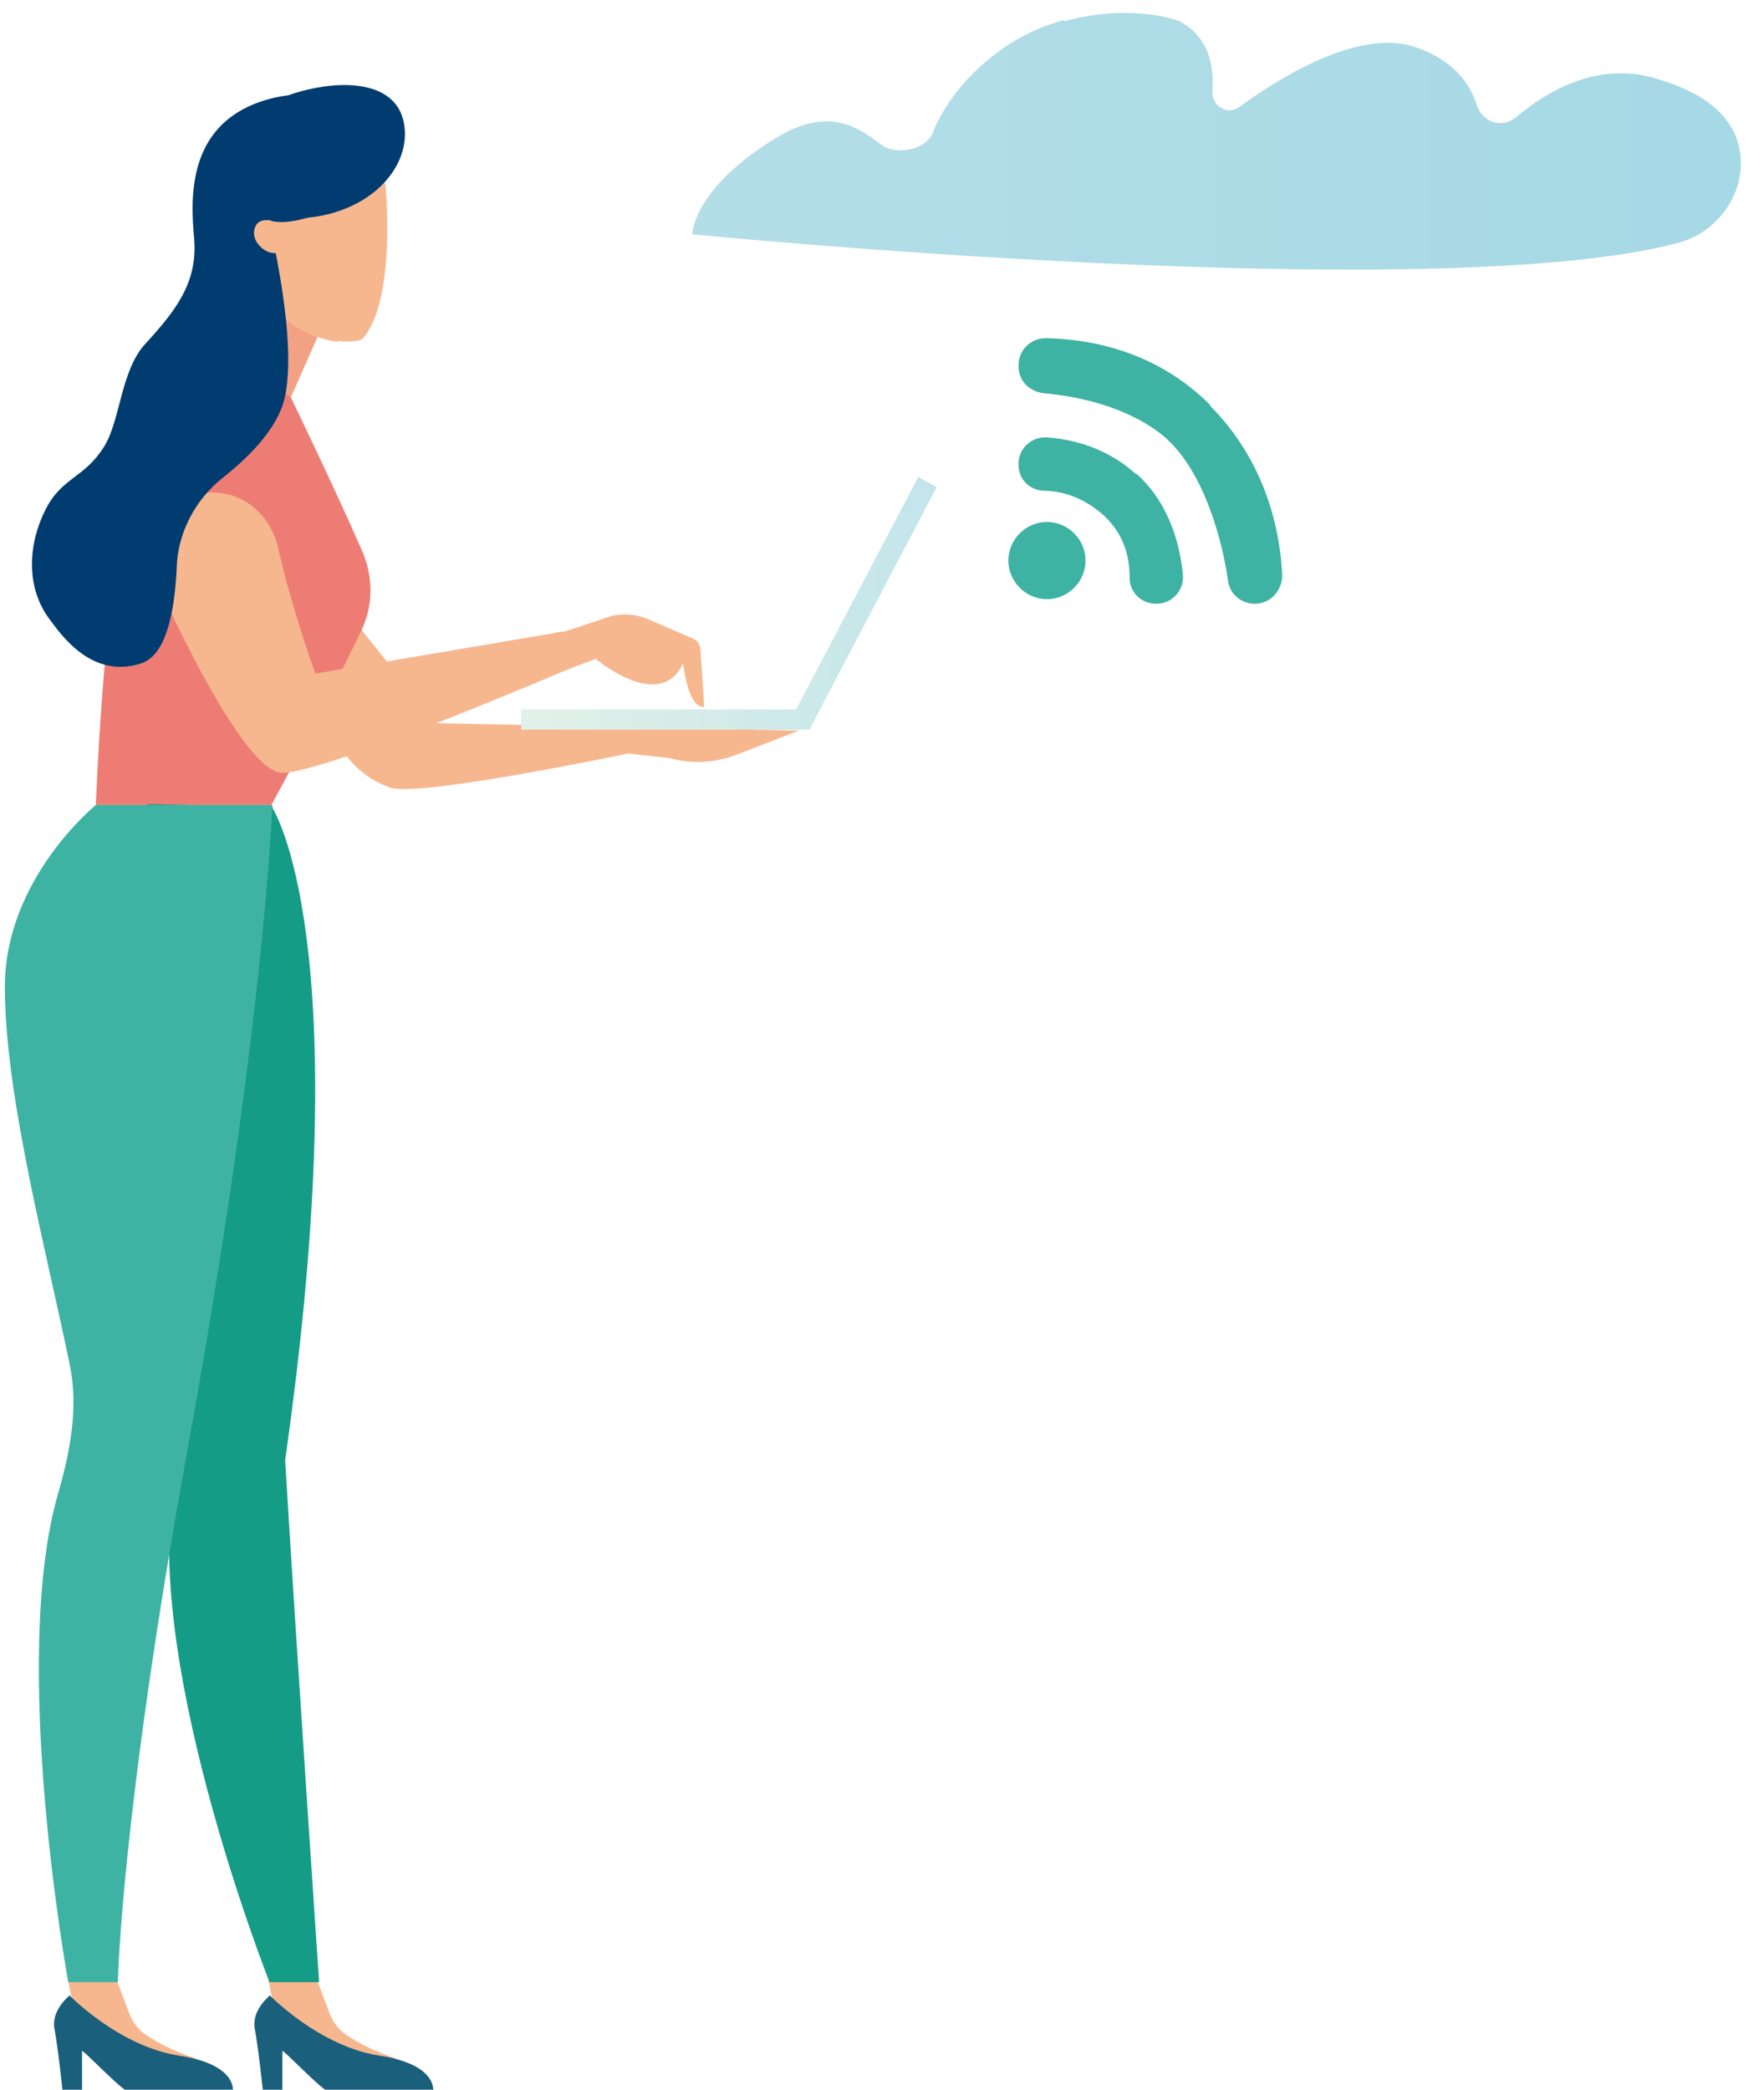
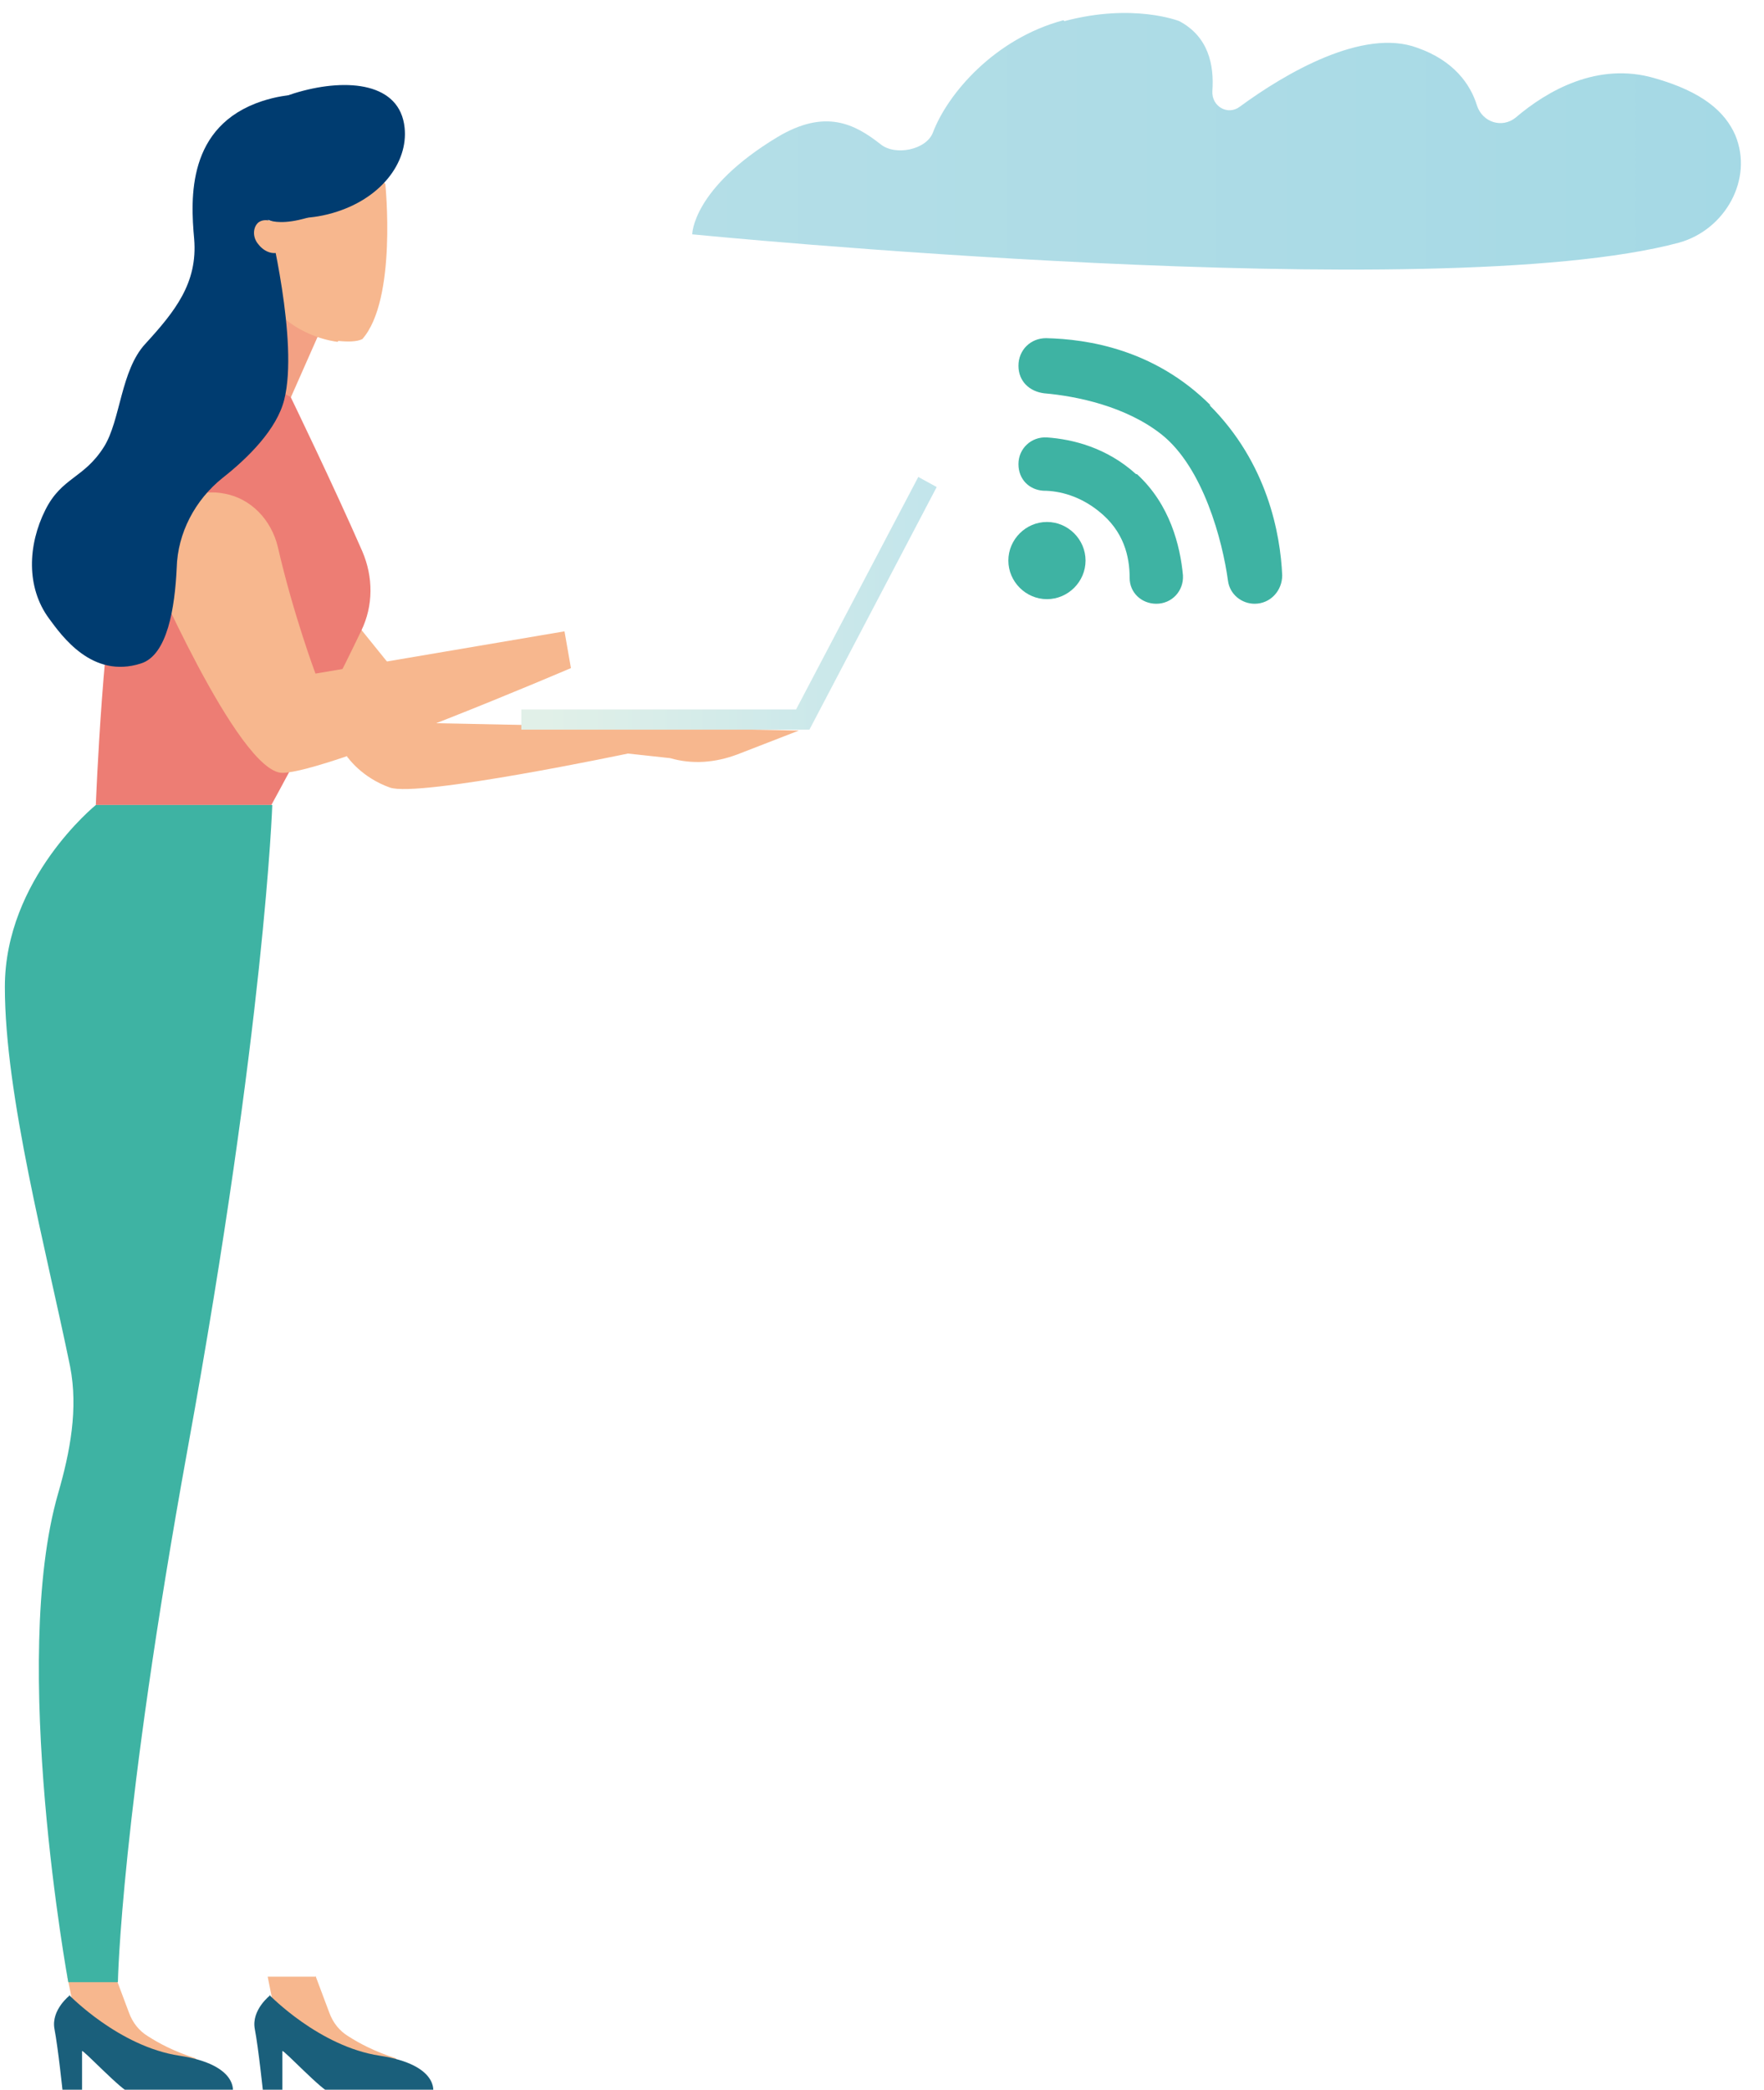
<svg xmlns="http://www.w3.org/2000/svg" width="67.7mm" height="80.2mm" version="1.1" viewBox="0 0 191.9 227.4">
  <defs>
    <style>
      .cls-1 {
        fill: #f7b78e;
      }

      .cls-2 {
        fill: url(#Nepojmenovaný_přechod_6);
      }

      .cls-3 {
        fill: #1a5f7b;
      }

      .cls-4 {
        fill: #ed7d74;
      }

      .cls-5 {
        fill: none;
      }

      .cls-6 {
        fill: url(#Nepojmenovaný_přechod_2);
      }

      .cls-7 {
        fill: #003c70;
      }

      .cls-8 {
        fill: #f3a184;
      }

      .cls-9 {
        fill: #3eb3a3;
      }

      .cls-10 {
        fill: #159c87;
      }

      .cls-11 {
        clip-path: url(#clippath);
      }
    </style>
    <clipPath id="clippath">
      <polygon class="cls-5" points="86.6 77.2 56.7 77.2 56.7 79.5 88 79.5 101.9 53 99.9 51.9 86.6 77.2" />
    </clipPath>
    <linearGradient id="Nepojmenovaný_přechod_2" data-name="Nepojmenovaný přechod 2" x1="-185.8" y1="558.2" x2="-183.1" y2="558.2" gradientTransform="translate(3180.8 9450.4) scale(16.8 -16.8)" gradientUnits="userSpaceOnUse">
      <stop offset="0" stop-color="#e1f0e8" />
      <stop offset="1" stop-color="#c0e4eb" />
    </linearGradient>
    <linearGradient id="Nepojmenovaný_přechod_6" data-name="Nepojmenovaný přechod 6" x1="75.3" y1="15.2" x2="189.4" y2="15.2" gradientUnits="userSpaceOnUse">
      <stop offset="0" stop-color="#b4dee7" />
      <stop offset="1" stop-color="#a5d9e5" />
    </linearGradient>
  </defs>
  <g>
    <g id="Vrstva_1">
      <polygon class="cls-8" points="34.6 36.5 30.8 45.1 24.5 39.5 28.9 27 34.6 36.5" />
      <path class="cls-1" d="M36.8,37.1c1,.1,2,.1,2.6-.2,3.8-4.3,2.5-16.9,2.5-16.9l-4.4-3.8-6.8,3.2-1.8,6.9c-.5,2.3.2,6.3,1.7,8.1,1.7,1.5,3.9,2.5,6.1,2.8" />
      <path class="cls-1" d="M37.8,82.4s1.5,2.2,4.6,3.3c3.1,1.1,25.9-3.7,25.9-3.7l4.6.5c2.4.7,4.9.5,7.3-.4l6.7-2.6-39.4-.8-15.1-18.7,5.4,22.5Z" />
      <path class="cls-4" d="M24.5,39.5s-9.1,11.7-11.2,19.3c-2.1,7.7-2.9,28.8-2.9,28.8h19.1s5.5-10,9.8-19c1.3-2.7,1.3-5.8.1-8.6-3.1-7.1-7.8-16.8-7.8-16.8l-7.1-3.7Z" />
      <path class="cls-1" d="M34.3,215l1.5,4c.4,1.1,1.1,2,2.1,2.6,1.1.7,2.7,1.6,5.2,2.4-3,2.6-7.9-.1-10.7-2-1.3-.9-2.3-2.3-2.7-3.9l-.6-3h5.2Z" />
      <path class="cls-3" d="M29.4,217.1s-2.1,1.6-1.7,3.7c.4,2.1.9,6.9.9,6.9h2.1v-4.5c0-.3,4.5,4.5,5.2,4.5h11.2s.7-3-5.8-4c-6.6-1-12-6.6-12-6.6" />
      <path class="cls-1" d="M12.5,215l1.5,4c.4,1.1,1.1,2,2.1,2.6,1.1.7,2.7,1.6,5.2,2.4-3,2.6-7.9-.1-10.7-2-1.3-.9-2.3-2.3-2.7-3.9l-.6-3h5.2Z" />
      <path class="cls-3" d="M7.6,217.1s-2.1,1.6-1.7,3.7c.4,2.1.9,6.9.9,6.9h2.1v-4.5c0-.3,4.5,4.5,5.2,4.5h11.2s.7-3-5.8-4c-6.6-1-12-6.6-12-6.6" />
-       <path class="cls-10" d="M29.6,87.9s9.5,14.2,1.4,71c1.3,21.5,3.7,56.8,3.7,56.8h-5.4s-14.9-37.6-9.9-56.4c1.2-18.6-3.4-71.8-3.4-71.8l13.7.3Z" />
      <path class="cls-9" d="M10.4,87.6S.5,95.6.5,107.4s4.5,28.6,7.1,41.3c.9,4.6,0,9.3-1.3,13.8-5.3,18.3,1.1,53.2,1.1,53.2h5.4s.3-17.9,7.6-58.1c8.4-46.1,9.2-70,9.2-70H10.4Z" />
      <g class="cls-11">
        <rect class="cls-6" x="56.7" y="51.9" width="45.2" height="27.5" />
      </g>
      <path class="cls-1" d="M15.9,60.8s10,23.3,14.8,23.3,31.4-11.4,31.4-11.4l-.7-4-27.1,4.6s-2.4-6.4-4.1-13.8c-.7-2.9-2.9-5.3-5.9-5.8-6.4-1.2-8.4,7.1-8.4,7.1" />
      <path class="cls-7" d="M29.1,23.9s3,1.8,12-4c1.4.4-.8-12.7-12.6-8.9-8.2,2.7-7.8,10.6-7.4,15,.4,4.8-2.1,7.9-5.3,11.4-2.7,2.9-2.7,8.3-4.5,11.2-2.2,3.5-4.6,3.3-6.4,6.9-1.9,3.8-2.1,8.4.4,11.8,1.4,1.9,4.7,6.6,10,4.9,2.9-.9,3.7-6.1,3.9-10.4.1-3.8,2-7.4,5-9.8,2.8-2.2,5.9-5.3,6.7-8.5,1.6-6.3-1.7-19.5-1.7-19.5" />
      <path class="cls-1" d="M28.1,24.2c.7-.5,1.8-.2,2.5.7.7.8.6,1.9,0,2.4-.7.5-1.8.2-2.5-.7-.7-.8-.6-1.9,0-2.4" />
-       <path class="cls-1" d="M76.2,70.8c0-.6-.3-1.1-.8-1.3l-5.1-2.2c-1.3-.5-2.7-.6-4-.2l-5.1,1.7h-.7s-.5,4.7-.5,4.7c1-.4,1.6-.6,1.6-.6l3.2-1.2s7,5.9,9.5.5c.7,5.3,2.3,4.7,2.3,4.7l-.4-6.2Z" />
      <path class="cls-7" d="M24.6,19.3c1,3.6,6.2,5.4,11.5,3.9s8.3-5.5,7.9-9.3c-.5-4.9-6.2-5.4-11.5-3.9-5.4,1.5-8.9,5.6-7.9,9.3" />
      <path class="cls-9" d="M131.7,44.1c-6.1-6.1-13.4-7.2-17.9-7.3-1.7,0-3,1.3-3,3s1.2,2.8,2.8,3c3.5.3,8.9,1.4,12.8,4.5,4.5,3.6,6.6,11.5,7.2,15.9.2,1.5,1.5,2.5,2.9,2.5h0c1.7,0,3-1.4,3-3.1-.2-4.5-1.6-12.2-7.9-18.5" />
      <path class="cls-9" d="M123.6,51.6c-3.2-2.9-6.9-3.8-9.7-4-1.7-.1-3.1,1.2-3.1,2.9s1.2,2.8,2.7,2.9c1.8,0,4,.6,6,2.2,2.8,2.2,3.4,5,3.4,7.3,0,1.6,1.3,2.8,2.9,2.8h0c1.7,0,3-1.4,2.9-3.1-.3-3.2-1.4-7.7-5-11" />
      <path class="cls-9" d="M113.9,56.8c-2.3,0-4.2,1.9-4.2,4.2s1.9,4.2,4.2,4.2,4.2-1.9,4.2-4.2-1.9-4.2-4.2-4.2" />
      <path class="cls-2" d="M115.7,2.2c-7.5,2-12.6,8-14.2,12.2-.7,1.9-4.1,2.6-5.7,1.3-2.8-2.2-6-3.9-11.2-.8-9.3,5.6-9.3,10.6-9.3,10.6,0,0,81,8,107.4.9,5-1.4,8.1-6.9,6.1-11.7-1.1-2.5-3.5-4.7-8.8-6.2-6.2-1.8-11.7,1.4-15.1,4.3-1.5,1.2-3.6.5-4.2-1.3-.7-2.3-2.5-4.9-6.5-6.3-5.9-2.2-14.4,2.8-19.3,6.4-1.3,1-3.1,0-3-1.7.2-2.8-.4-5.9-3.6-7.6,0,0-5-2-12.5,0Z" />
    </g>
  </g>
</svg>